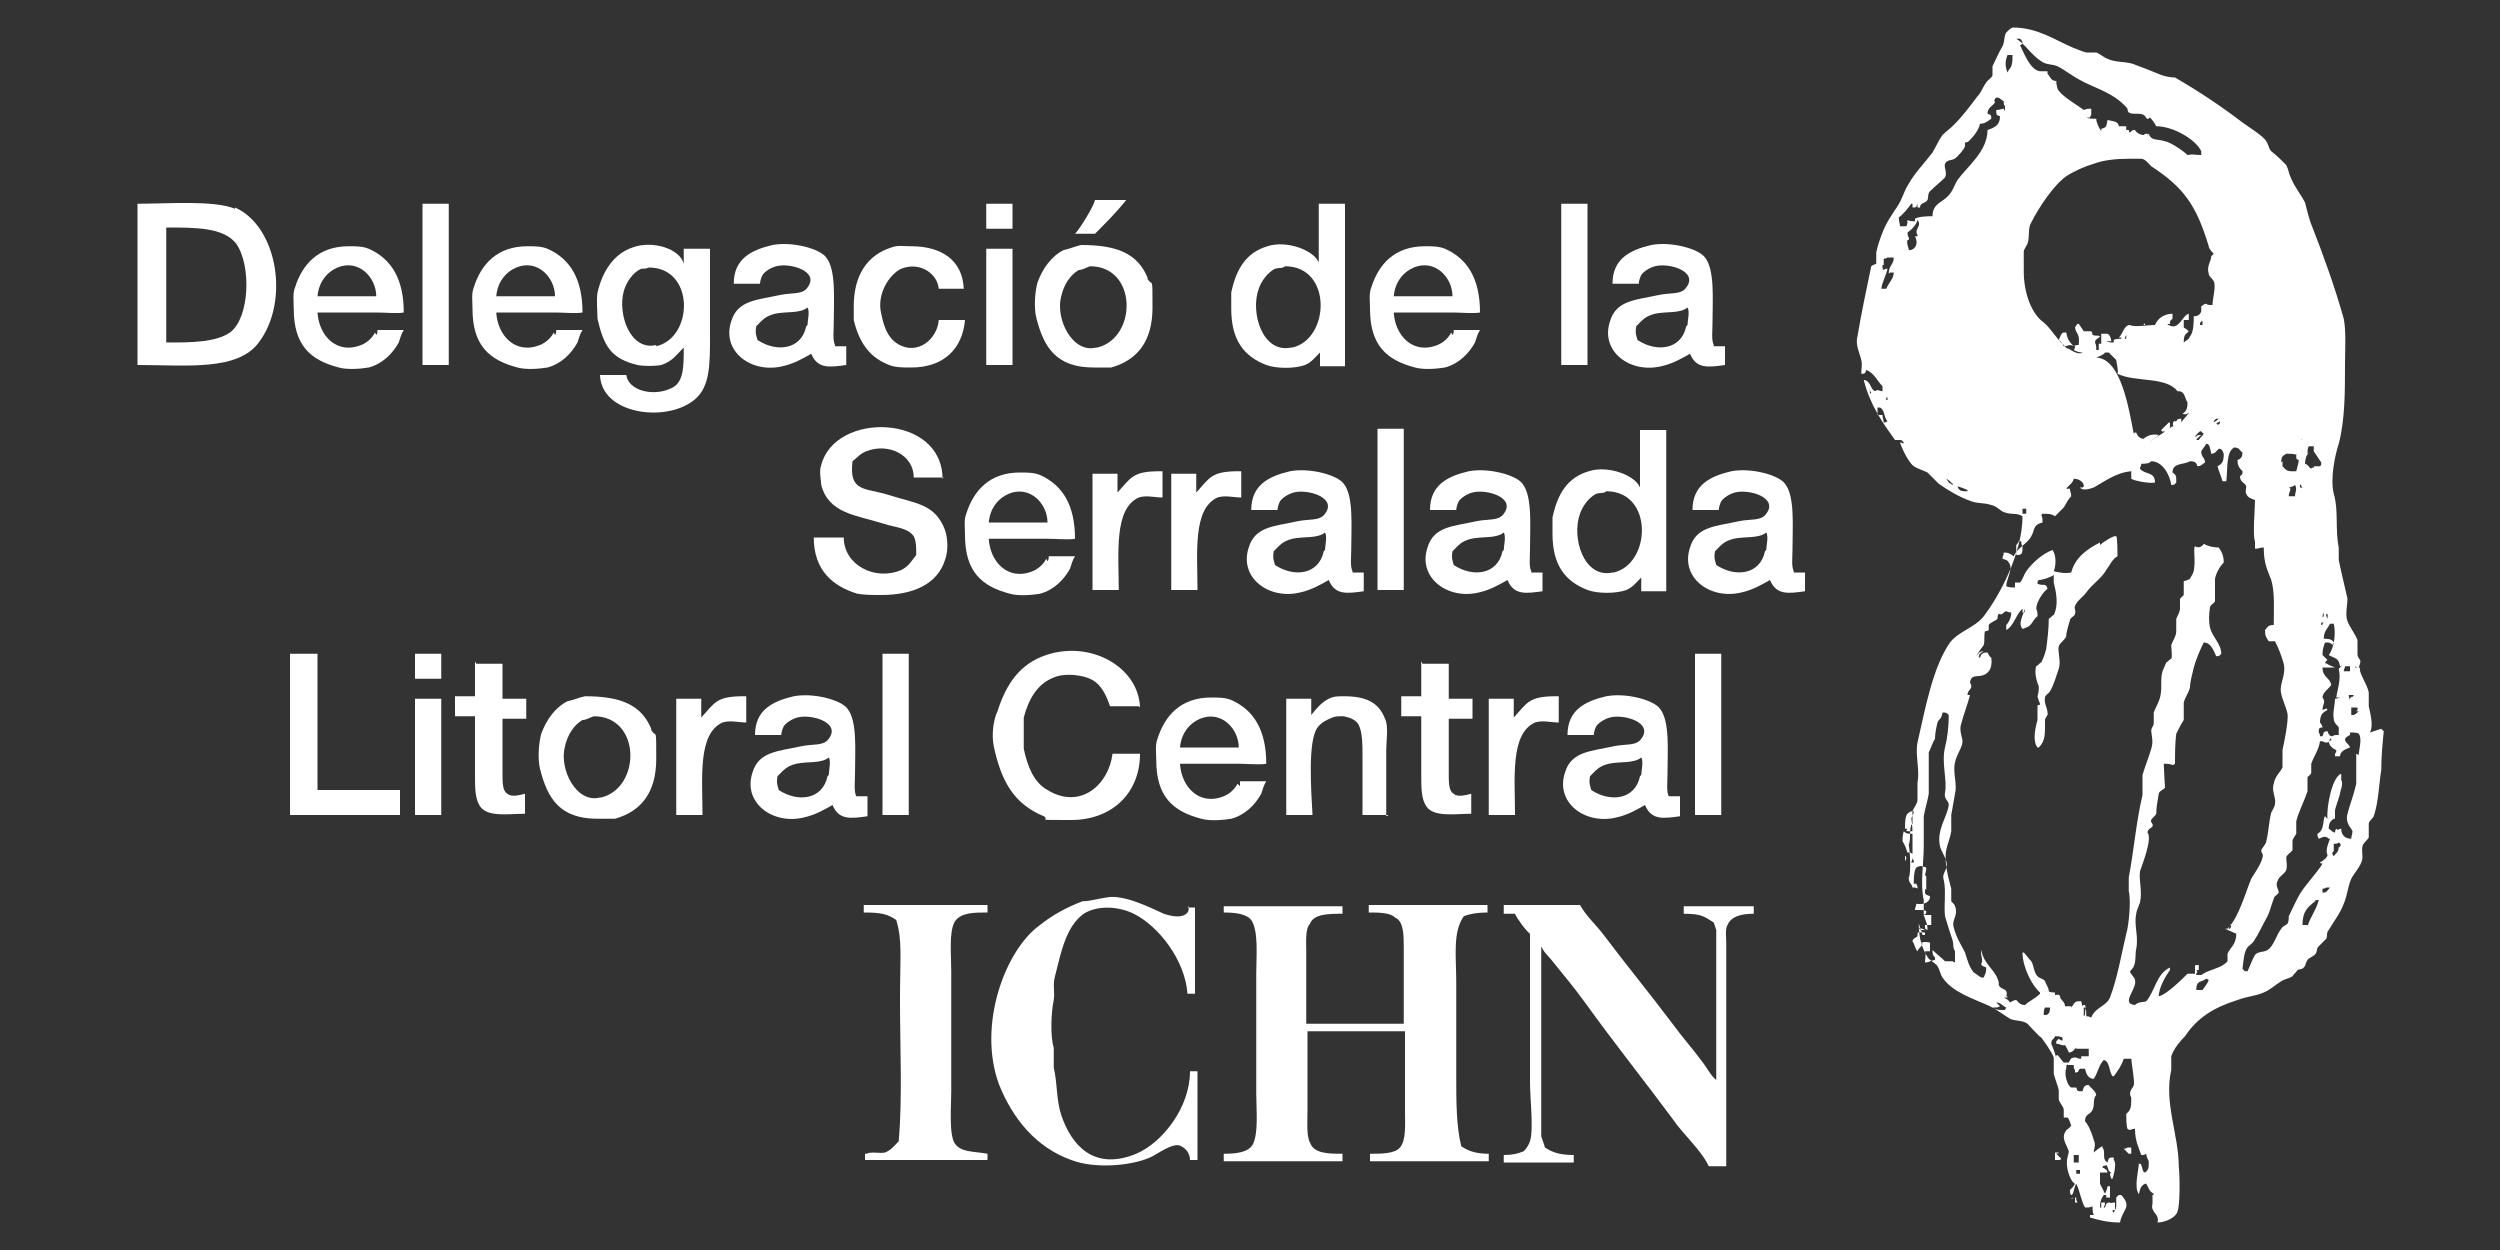
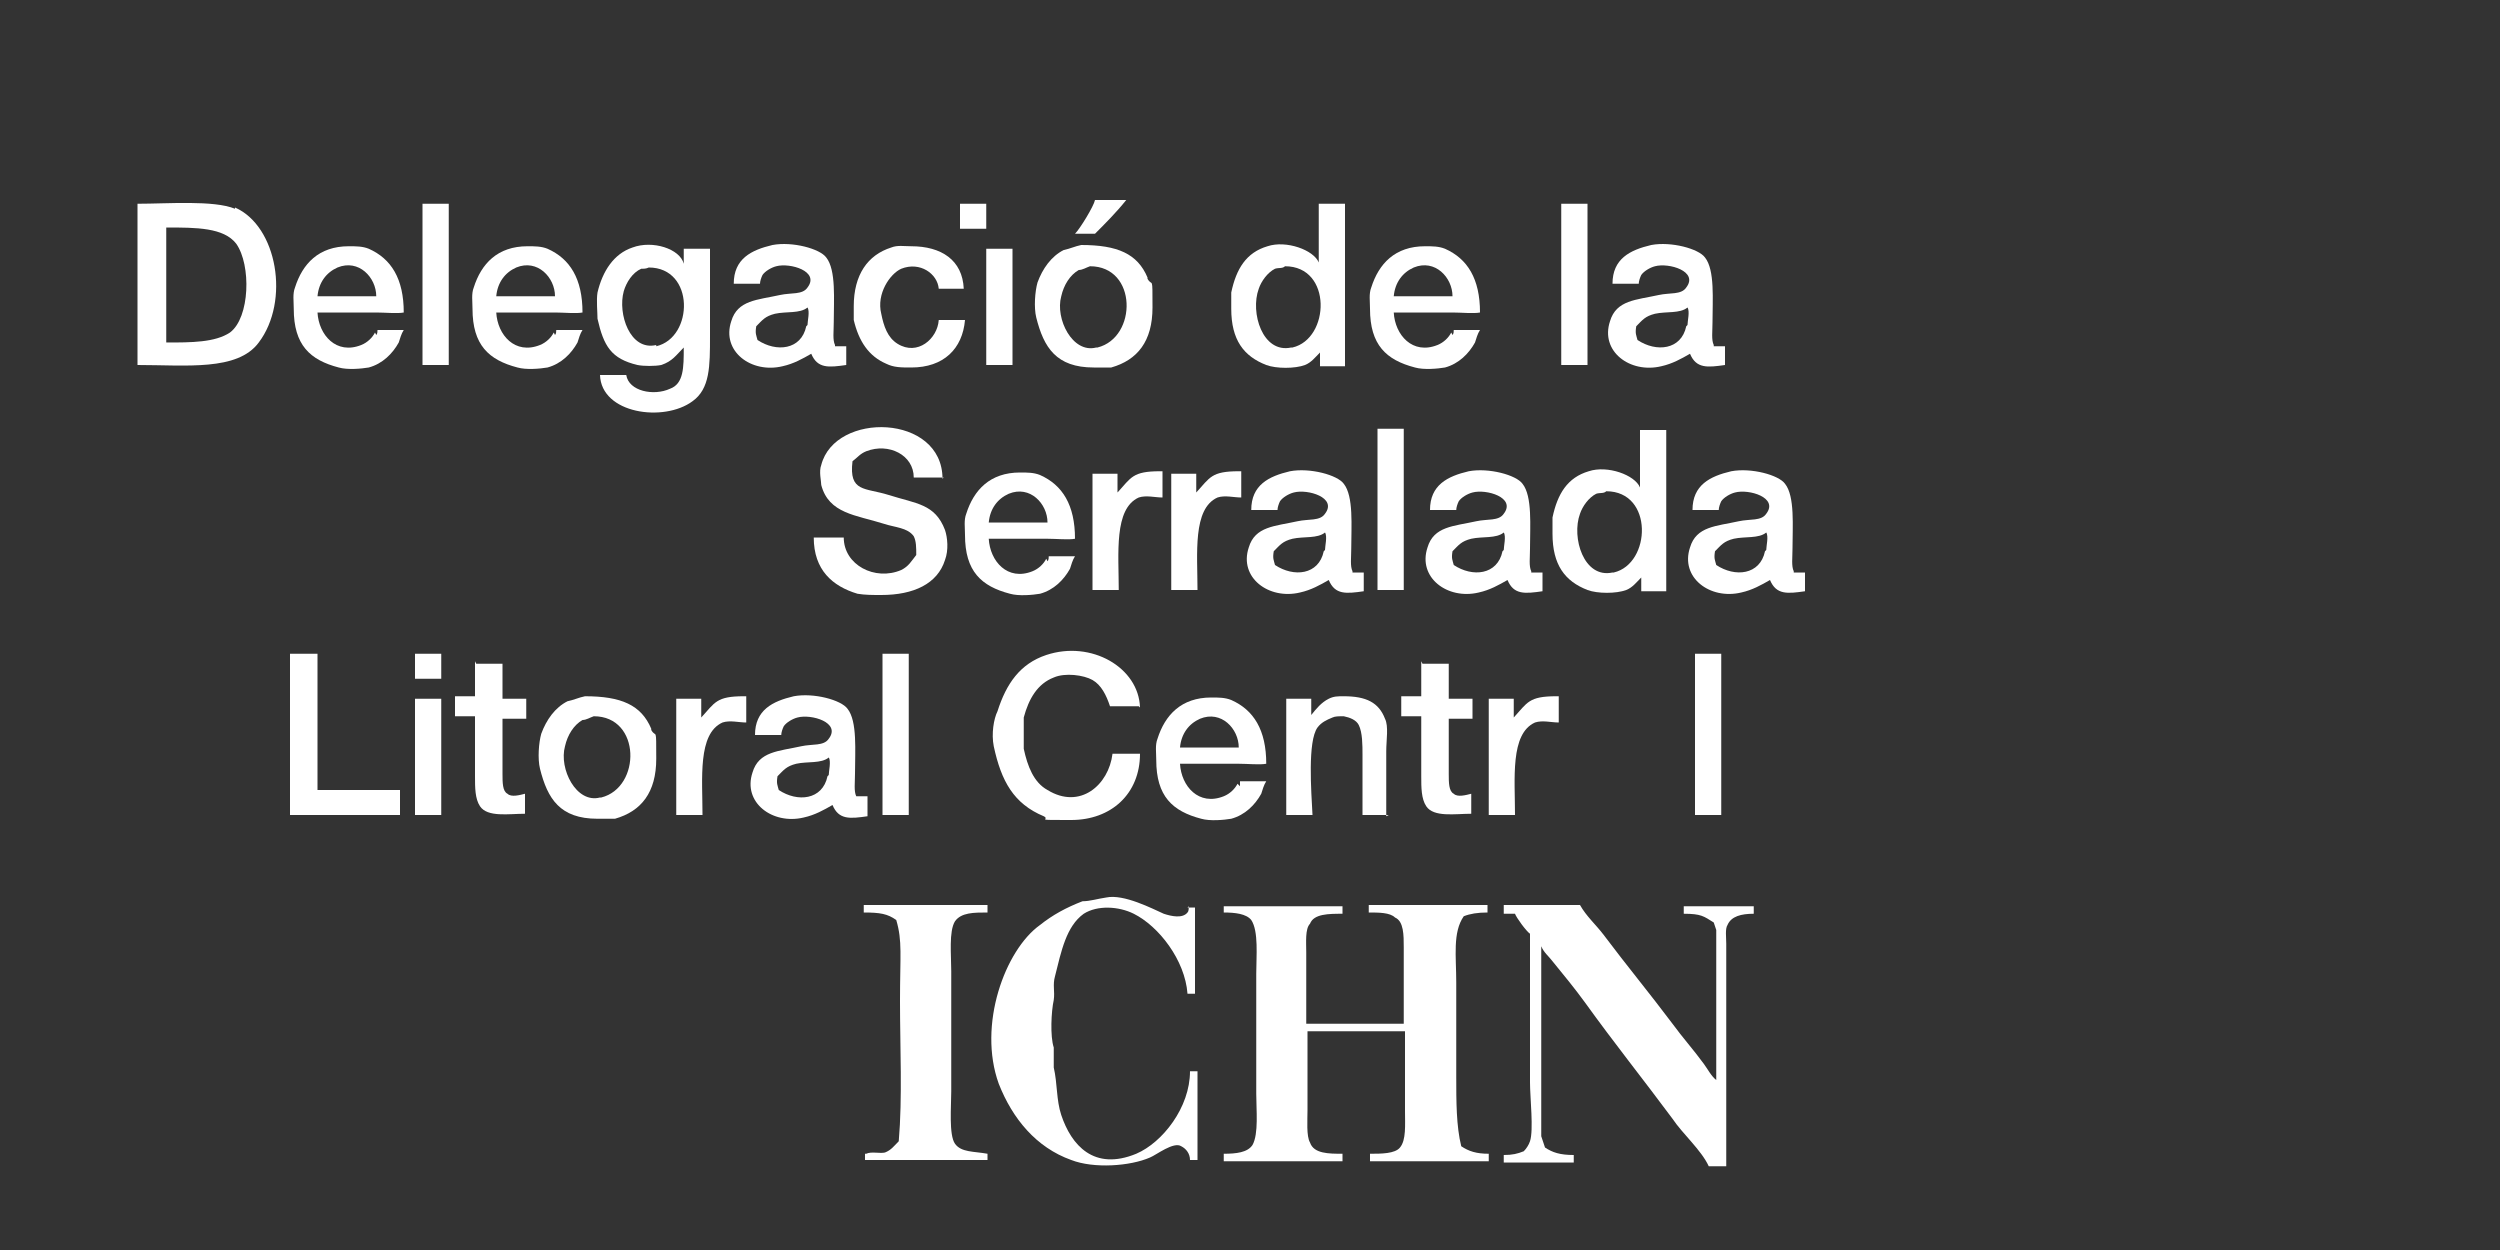
<svg xmlns="http://www.w3.org/2000/svg" id="Capa_1" version="1.1" viewBox="0 0 200 100">
  <rect x="0" y="0" width="200" height="100" fill="#333333" stroke="none" />
  <defs>
    <style> .st0 { fill: #fff; fill-rule: evenodd; } </style>
  </defs>
  <g>
    <path class="st0" d="M87.6,16h2.5c-.8,1-1.7,1.9-2.5,2.7h-1.6c.4-.4,1.5-2.2,1.6-2.7Z" />
    <path class="st0" d="M33.8,16.3h2.1v12.9h-2.1v-12.9Z" />
-     <path class="st0" d="M78.9,16.3h2.1v2h-2.1v-2Z" />
+     <path class="st0" d="M78.9,16.3v2h-2.1v-2Z" />
    <path class="st0" d="M124.9,16.3h2.1v12.9h-2.1v-12.9Z" />
    <path class="st0" d="M18.8,16.7c-1.7-.7-5.4-.4-7.8-.4v12.9c3.9,0,8,.5,9.7-1.8,2.5-3.3,1.5-9.3-1.9-10.8ZM18.4,26.6c-1.2.8-3.1.8-5.1.8v-9.2c2.4,0,4.6,0,5.6,1.3,1.2,1.7,1.1,5.9-.5,7.1Z" />
    <path class="st0" d="M77.2,23.1h-2.1c-.1-1.2-1.5-2.2-3-1.6-.9.4-2,2-1.6,3.6.2,1,.5,1.9,1.3,2.4,1.6,1,3.2-.4,3.3-1.9h2.1c-.2,2.3-1.7,3.8-4.3,3.8-.8,0-1.4,0-2-.3-1.4-.6-2.2-1.8-2.6-3.5v-1.1c0-2.5,1.1-4.1,3-4.7.5-.2,1-.1,1.6-.1,2.4,0,4.1,1.1,4.2,3.4Z" />
    <path class="st0" d="M78.9,19.9h2.1v9.3h-2.1v-9.3Z" />
    <path class="st0" d="M30,26.6c-.2.4-.6.8-1.1,1-2,.8-3.4-.8-3.5-2.6h4.7c.7,0,1.7.1,2.2,0,0-2.7-1-4.3-2.8-5.1-.5-.2-1-.2-1.6-.2-2.4,0-3.7,1.4-4.3,3.3-.2.5-.1,1.1-.1,1.7,0,2.9,1.3,4.1,3.6,4.7.7.2,1.8.1,2.4,0,1.1-.3,1.9-1.1,2.4-2,.1-.3.2-.7.4-1h0c-.7,0-1.4,0-2.1,0,0,.1,0,.3-.1.4ZM27,21.4c1.7-.7,3.1.8,3.1,2.3h-4.7c.1-1.1.7-1.9,1.6-2.3Z" />
    <path class="st0" d="M44.3,26.6c-.2.4-.6.8-1.1,1-2,.8-3.4-.8-3.5-2.6h4.7c.7,0,1.7.1,2.2,0,0-2.7-1-4.3-2.8-5.1-.5-.2-1-.2-1.6-.2-2.4,0-3.7,1.4-4.3,3.3-.2.5-.1,1.1-.1,1.7,0,2.9,1.3,4.1,3.6,4.7.7.2,1.8.1,2.4,0,1.1-.3,1.9-1.1,2.4-2,.1-.3.2-.7.4-1h0c-.7,0-1.4,0-2.1,0,0,.1,0,.3-.1.4ZM41.3,21.4c1.7-.7,3.1.8,3.1,2.3h-4.7c.1-1.1.7-1.9,1.6-2.3Z" />
    <path class="st0" d="M54.7,19.9v1.2h0c-.3-1.2-2.5-1.9-4.1-1.3-1.5.5-2.4,1.9-2.8,3.6-.1.6,0,1.6,0,2.1.5,2.2,1.1,3.2,3.2,3.7.5.1,1.4.1,1.9,0,.9-.3,1.2-.8,1.8-1.4h0c0,0,0,0,0,0,0,1.6,0,2.9-1.1,3.3-1.3.6-3.3.2-3.5-1.1h-2.1c.1,3.1,5.1,3.8,7.4,2.1,1.4-1,1.4-2.8,1.4-5.2v-7h-2.1ZM52.5,27.6c-2.1.5-3.1-2.5-2.6-4.3.2-.7.7-1.5,1.4-1.8.2,0,.4,0,.6-.1,3.7,0,3.6,5.6.6,6.3Z" />
    <path class="st0" d="M91.8,22.2c-.8-1.9-2.4-2.6-5.3-2.6-.5.1-.9.3-1.4.4-1,.5-1.7,1.5-2.1,2.6-.2.7-.3,2-.1,2.8.6,2.4,1.6,4,4.6,4,.5,0,.9,0,1.4,0,2.1-.6,3.3-2.1,3.3-4.8s0-1.6-.4-2.3ZM87.7,27.8c-1.9.5-3.3-2.3-2.8-4.1.2-.9.7-1.7,1.4-2.1.3,0,.6-.2.9-.3,3.8,0,3.8,5.7.6,6.5Z" />
    <path class="st0" d="M105.5,16.3v4.7h0c-.4-1-2.6-1.8-4.1-1.3-1.7.5-2.5,1.8-2.9,3.7v1.3c0,2.5,1,3.8,2.8,4.5.8.3,2.3.3,3.1,0,.5-.2.8-.6,1.2-1h0c0,0,0,0,0,0v1.1h2v-13h-2.1ZM103.3,27.8c-2.3.5-3.3-2.8-2.6-4.7.2-.6.7-1.3,1.3-1.6.3-.1.6,0,.8-.2,3.8,0,3.6,5.8.6,6.5Z" />
    <path class="st0" d="M116.1,26.6c-.2.4-.6.8-1.1,1-2,.8-3.4-.8-3.5-2.6h4.7c.7,0,1.7.1,2.2,0,0-2.7-1-4.3-2.8-5.1-.5-.2-1-.2-1.6-.2-2.4,0-3.7,1.4-4.3,3.3-.2.5-.1,1.1-.1,1.7,0,2.9,1.3,4.1,3.6,4.7.7.2,1.8.1,2.4,0,1.1-.3,1.9-1.1,2.4-2,.1-.3.2-.7.4-1h0c-.7,0-1.4,0-2.1,0,0,.1,0,.3-.1.4ZM113.1,21.4c1.7-.7,3.1.8,3.1,2.3h-4.7c.1-1.1.7-1.9,1.6-2.3Z" />
    <path class="st0" d="M66.8,27.6c-.2-.4-.1-1.1-.1-1.8,0-1.8.2-4.2-.6-5.2-.5-.7-2.7-1.3-4.3-1-1.7.4-3.1,1.1-3.1,3.1h2.1c0-.2.1-.5.2-.7.2-.3.7-.6,1.1-.7,1.1-.3,3.5.4,2.5,1.7-.4.6-1.3.4-2.2.6-1.8.4-3.4.4-3.9,2.1-.8,2.4,1.6,4.2,4.1,3.6.9-.2,1.6-.6,2.3-1,.5,1.2,1.4,1.1,2.8.9,0,0,0,0,0,0v-1.5c-.4,0-.6,0-.9,0ZM64.5,26.1c-.4,1.9-2.4,2.1-3.9,1.1-.1-.4-.2-.5-.1-1.1.5-.5.7-.8,1.5-1,.9-.2,2,0,2.6-.5.2.3,0,1.1,0,1.4Z" />
    <path class="st0" d="M137.1,27.6c-.2-.4-.1-1.1-.1-1.8,0-1.8.2-4.2-.6-5.2-.5-.7-2.7-1.3-4.3-1-1.7.4-3.1,1.1-3.1,3.1h2.1c0-.2.1-.5.2-.7.2-.3.7-.6,1.1-.7,1.1-.3,3.5.4,2.5,1.7-.4.6-1.3.4-2.2.6-1.8.4-3.4.4-3.9,2.1-.8,2.4,1.6,4.2,4.1,3.6.9-.2,1.6-.6,2.3-1,.5,1.2,1.4,1.1,2.8.9,0,0,0,0,0,0v-1.5c-.4,0-.6,0-.9,0ZM134.9,26.1c-.4,1.9-2.4,2.1-3.9,1.1-.1-.4-.2-.5-.1-1.1.5-.5.7-.8,1.5-1,.9-.2,2,0,2.6-.5.2.3,0,1.1,0,1.4Z" />
    <path class="st0" d="M75.5,38.2h-2.4c0-1.8-2-2.8-3.8-2.1-.5.2-.7.5-1.1.8-.3,2.5,1,2.1,2.9,2.7,2.2.7,3.7.7,4.5,2.8.2.6.3,1.6,0,2.4-.6,1.9-2.5,2.8-5.1,2.8-.7,0-1.3,0-1.9-.1-2-.6-3.5-1.9-3.5-4.5h2.4c0,2.2,2.5,3.5,4.6,2.6.6-.3.8-.7,1.2-1.2,0-.6,0-1.1-.2-1.5-.5-.7-1.5-.7-2.4-1-2.2-.7-4.4-.8-5-3.1,0-.3-.2-1.1,0-1.6,1.1-4.3,9.7-4.1,9.7,1.1Z" />
    <path class="st0" d="M110.2,34.3h2.1v12.9h-2.1v-12.9Z" />
    <path class="st0" d="M93,37.7v2.1c-.6,0-1.3-.2-1.9,0-2,.9-1.6,4.5-1.6,7.4h-2.1v-9.3h2v1.5h0c1.1-1.2,1.2-1.7,3.4-1.7Z" />
    <path class="st0" d="M99.3,37.7v2.1c-.6,0-1.3-.2-1.9,0-2,.9-1.6,4.5-1.6,7.4h-2.1v-9.3h2v1.5h0c1.1-1.2,1.2-1.7,3.4-1.7Z" />
    <path class="st0" d="M83.7,44.7c-.2.4-.6.8-1.1,1-2,.8-3.4-.8-3.5-2.6h4.7c.7,0,1.7.1,2.2,0,0-2.7-1-4.3-2.8-5.1-.5-.2-1-.2-1.6-.2-2.4,0-3.7,1.4-4.3,3.3-.2.5-.1,1.1-.1,1.7,0,2.9,1.3,4.1,3.6,4.7.7.2,1.8.1,2.4,0,1.1-.3,1.9-1.1,2.4-2,.1-.3.2-.7.4-1h0c-.7,0-1.4,0-2.1,0,0,.1,0,.3-.1.4ZM80.7,39.5c1.7-.7,3.1.8,3.1,2.3h-4.7c.1-1.1.7-1.9,1.6-2.3Z" />
    <path class="st0" d="M131.2,34.3v4.7h0c-.4-1-2.6-1.8-4.1-1.3-1.7.5-2.5,1.8-2.9,3.7v1.3c0,2.5,1,3.8,2.8,4.5.8.3,2.3.3,3.1,0,.5-.2.8-.6,1.2-1h0c0,0,0,0,0,0v1.1h2v-12.9h-2.1ZM129,45.8c-2.3.5-3.3-2.8-2.6-4.7.2-.6.7-1.3,1.3-1.6.3-.1.6,0,.8-.2,3.8,0,3.6,5.8.6,6.5Z" />
    <path class="st0" d="M108.2,45.7c-.2-.4-.1-1.1-.1-1.8,0-1.8.2-4.2-.6-5.2-.5-.7-2.7-1.3-4.3-1-1.7.4-3.1,1.1-3.1,3.1h2.1c0-.2.1-.5.2-.7.2-.3.7-.6,1.1-.7,1.1-.3,3.5.4,2.5,1.7-.4.6-1.3.4-2.2.6-1.8.4-3.4.4-3.9,2.1-.8,2.4,1.6,4.2,4.1,3.6.9-.2,1.6-.6,2.3-1,.5,1.2,1.4,1.1,2.8.9,0,0,0,0,0,0v-1.5c-.4,0-.6,0-.9,0ZM105.9,44.1c-.4,1.9-2.4,2.1-3.9,1.1-.1-.4-.2-.5-.1-1.1.5-.5.7-.8,1.5-1,.9-.2,2,0,2.6-.5.2.3,0,1.1,0,1.4Z" />
    <path class="st0" d="M122.5,45.7c-.2-.4-.1-1.1-.1-1.8,0-1.8.2-4.2-.6-5.2-.5-.7-2.7-1.3-4.3-1-1.7.4-3.1,1.1-3.1,3.1h2.1c0-.2.1-.5.2-.7.2-.3.7-.6,1.1-.7,1.1-.3,3.5.4,2.5,1.7-.4.6-1.3.4-2.2.6-1.8.4-3.4.4-3.9,2.1-.8,2.4,1.6,4.2,4.1,3.6.9-.2,1.6-.6,2.3-1,.5,1.2,1.4,1.1,2.8.9,0,0,0,0,0,0v-1.5c-.4,0-.6,0-.9,0ZM120.2,44.1c-.4,1.9-2.4,2.1-3.9,1.1-.1-.4-.2-.5-.1-1.1.5-.5.7-.8,1.5-1,.9-.2,2,0,2.6-.5.2.3,0,1.1,0,1.4Z" />
    <path class="st0" d="M143.5,45.7c-.2-.4-.1-1.1-.1-1.8,0-1.8.2-4.2-.6-5.2-.5-.7-2.7-1.3-4.3-1-1.7.4-3.1,1.1-3.1,3.1h2.1c0-.2.1-.5.2-.7.2-.3.7-.6,1.1-.7,1.1-.3,3.5.4,2.5,1.7-.4.6-1.3.4-2.2.6-1.8.4-3.4.4-3.9,2.1-.8,2.4,1.6,4.2,4.1,3.6.9-.2,1.6-.6,2.3-1,.5,1.2,1.4,1.1,2.8.9,0,0,0,0,0,0v-1.5c-.4,0-.6,0-.9,0ZM141.2,44.1c-.4,1.9-2.4,2.1-3.9,1.1-.1-.4-.2-.5-.1-1.1.5-.5.7-.8,1.5-1,.9-.2,2,0,2.6-.5.2.3,0,1.1,0,1.4Z" />
    <path class="st0" d="M91.1,56.5h-2.3c-.3-.9-.7-1.7-1.4-2.1-.7-.4-2.2-.6-3.1-.2-1.3.5-2,1.7-2.4,3.2,0,.5,0,.9,0,1.4,0,.2,0,.8,0,1.1.3,1.4.8,2.7,1.9,3.3,2.6,1.6,4.9-.4,5.2-2.9h2.2c0,3.2-2.3,5.3-5.5,5.3s-1.6,0-2.2-.3c-2.4-1-3.4-2.8-4-5.6-.2-1,0-2.2.3-2.8.7-2.2,1.8-3.8,3.9-4.5,3.6-1.2,7.4,1,7.5,4.2Z" />
    <path class="st0" d="M23.1,52.3h2.3v10.9h6.6v2h-8.8v-12.9Z" />
    <path class="st0" d="M33.2,52.3h2.1v2h-2.1v-2Z" />
    <path class="st0" d="M70.6,52.3h2.1v12.9h-2.1v-12.9Z" />
    <path class="st0" d="M135.6,52.3h2.1v12.9h-2.1v-12.9Z" />
    <path class="st0" d="M38.1,53.1h2.1v2.8h1.9v1.6h-1.9v4.4c0,.7,0,1.4.4,1.6.3.3,1,.1,1.4,0v1.6c-1.3,0-3,.3-3.6-.6-.4-.6-.4-1.5-.4-2.4v-4.8h-1.6v-1.6h1.6v-2.8Z" />
    <path class="st0" d="M113.8,53.1h2.1v2.8h1.9v1.6h-1.9v4.4c0,.7,0,1.4.4,1.6.3.3,1,.1,1.4,0v1.6c-1.3,0-3,.3-3.6-.6-.4-.6-.4-1.5-.4-2.4v-4.8h-1.6v-1.6h1.6v-2.8Z" />
    <path class="st0" d="M59.7,55.7v2.1c-.6,0-1.3-.2-1.9,0-2,.9-1.6,4.5-1.6,7.4h-2.1v-9.3h2v1.5h0c1.1-1.2,1.2-1.7,3.4-1.7Z" />
    <path class="st0" d="M111.1,65.2h-2.1v-4.8c0-.8,0-1.8-.3-2.4-.2-.4-.7-.6-1.2-.7-.4,0-.7,0-.9.1-.5.2-.9.4-1.2.8-.8,1.1-.5,5.1-.4,7h-2.1v-9.3h2v1.3h0c.4-.5.8-1,1.4-1.3.4-.2.7-.2,1.2-.2,1.8,0,2.8.5,3.3,1.8.3.6.1,1.7.1,2.6v5.2Z" />
    <path class="st0" d="M124.7,55.7v2.1c-.6,0-1.3-.2-1.9,0-2,.9-1.6,4.5-1.6,7.4h-2.1v-9.3h2v1.5h0c1.1-1.2,1.2-1.7,3.4-1.7Z" />
    <path class="st0" d="M33.2,55.9h2.1v9.3h-2.1v-9.3Z" />
    <path class="st0" d="M52.1,58.3c-.8-1.9-2.4-2.6-5.3-2.6-.5.1-.9.3-1.4.4-1,.5-1.7,1.5-2.1,2.6-.2.7-.3,2-.1,2.8.6,2.4,1.6,4,4.6,4,.5,0,.9,0,1.4,0,2.1-.6,3.3-2.1,3.3-4.8s0-1.6-.4-2.3ZM48,63.8c-1.9.5-3.3-2.3-2.8-4.1.2-.9.7-1.7,1.4-2.1.3,0,.6-.2.9-.3,3.8,0,3.8,5.7.6,6.5Z" />
    <path class="st0" d="M99,62.7c-.2.4-.6.8-1.1,1-2,.8-3.4-.8-3.5-2.6h4.7c.7,0,1.7.1,2.2,0,0-2.7-1-4.3-2.8-5.1-.5-.2-1-.2-1.6-.2-2.4,0-3.7,1.4-4.3,3.3-.2.5-.1,1.1-.1,1.7,0,2.9,1.3,4.1,3.6,4.7.7.2,1.8.1,2.4,0,1.1-.3,1.9-1.1,2.4-2,.1-.3.2-.7.4-1h0c-.7,0-1.4,0-2.1,0v.4ZM96,57.5c1.7-.7,3.1.8,3.1,2.3h-4.7c.1-1.1.7-1.9,1.6-2.3Z" />
    <path class="st0" d="M68.5,63.7c-.2-.4-.1-1.1-.1-1.8,0-1.8.2-4.2-.6-5.2-.5-.7-2.7-1.3-4.3-1-1.7.4-3.1,1.1-3.1,3.1h2.1c0-.2.1-.5.2-.7.2-.3.7-.6,1.1-.7,1.1-.3,3.5.4,2.5,1.7-.4.6-1.3.4-2.2.6-1.8.4-3.4.4-3.9,2.1-.8,2.4,1.6,4.2,4.1,3.6.9-.2,1.6-.6,2.3-1,.5,1.2,1.4,1.1,2.8.9h0v-1.6c-.4,0-.6,0-.9,0ZM66.2,62.1c-.4,1.9-2.4,2.1-3.9,1.1-.1-.4-.2-.5-.1-1.1.5-.5.7-.8,1.5-1,.9-.2,2,0,2.6-.5.2.3,0,1.1,0,1.4Z" />
-     <path class="st0" d="M133.5,63.7c-.2-.4-.1-1.1-.1-1.8,0-1.8.2-4.2-.6-5.2-.5-.7-2.7-1.3-4.3-1-1.7.4-3.1,1.1-3.1,3.1h2.1c0-.2.1-.5.2-.7.2-.3.7-.6,1.1-.7,1.1-.3,3.5.4,2.5,1.7-.4.6-1.3.4-2.2.6-1.8.4-3.4.4-3.9,2.1-.8,2.4,1.6,4.2,4.1,3.6.9-.2,1.6-.6,2.3-1,.5,1.2,1.4,1.1,2.8.9h0v-1.6c-.4,0-.6,0-.9,0ZM131.2,62.1c-.4,1.9-2.4,2.1-3.9,1.1-.1-.4-.2-.5-.1-1.1.5-.5.7-.8,1.5-1,.9-.2,2,0,2.6-.5.2.3,0,1.1,0,1.4Z" />
    <path class="st0" d="M95,72.6h.6v6.9h-.6c-.2-2.7-2.3-5.4-4.3-6.4-1.2-.6-2.9-.7-4,0-1.4,1-1.8,3-2.3,5-.2.7,0,1.2-.1,1.9-.2.9-.3,2.9,0,3.8v1.6c.3,1.3.2,2.6.6,3.8.8,2.4,2.6,4.5,6,3.1,2.1-.9,4.3-3.7,4.3-6.6h.6v7.1h-.6c0-.5-.3-.9-.7-1.1-.6-.4-2,.7-2.5.9-1.6.7-4.5.9-6.3.2-2.8-1-4.7-3.3-5.8-6.1-1.7-4.7.5-10.7,3.3-12.7,1-.8,2.1-1.4,3.4-1.9.6,0,1.2-.2,1.9-.3,1.4-.3,3.7.9,4.6,1.3.6.2,1.5.4,1.9-.1.1-.1.1-.3.1-.5Z" />
    <path class="st0" d="M69.2,72.4h9.8v.6c-1.1,0-2.1,0-2.6.7-.5.8-.3,2.7-.3,4v9.6c0,1.2-.2,3.5.3,4.2.5.7,1.5.6,2.6.8v.5h-9.8v-.5h.1c.4-.2,1.1,0,1.5-.1.5-.2.7-.5,1.1-.9.3-3.5.1-7.5.1-11.2s.2-4.8-.3-6.5c-.7-.5-1.3-.6-2.6-.6v-.6Z" />
    <path class="st0" d="M120.3,72.4h6.1c.5.9,1.3,1.6,1.9,2.4,1.8,2.4,3.7,4.7,5.5,7.1.8,1.1,1.7,2.1,2.5,3.2.3.4.6,1,1,1.3v-12l-.2-.6c-.8-.5-1-.7-2.4-.7v-.6h5.6v.6c-1,0-1.8.2-2.1.9-.2.3-.1,1-.1,1.5v17.8h-1.4c-.6-1.3-2.1-2.6-2.9-3.8-2.3-3.1-4.7-6.1-7-9.3-.8-1.1-1.7-2.2-2.6-3.3-.3-.4-.7-.7-.9-1.2h0v15.2l.3.9c.6.4,1.2.6,2.3.6v.6h-5.6v-.6c.7,0,1.1-.1,1.6-.3.2-.2.4-.5.5-.8.3-.9,0-3.5,0-4.7v-11.9c-.3-.2-1.1-1.3-1.2-1.6h-.9v-.6Z" />
    <path class="st0" d="M97.9,72.5h9.5v.6c-1.1,0-2.3,0-2.6.8-.4.4-.3,1.5-.3,2.3v5.7h7.8v-6.1c0-1,0-2.1-.7-2.4-.4-.4-1.3-.4-2.1-.4v-.6h9.5v.6c-.8,0-1.4.1-1.9.3-.9,1.3-.6,3.2-.6,5.3v7.5c0,2,0,4,.4,5.6.6.4,1.2.6,2.2.6v.6h-9.5v-.6c.9,0,2,0,2.4-.5.5-.6.4-1.8.4-2.9v-6.4h-7.8v6.3c0,.8-.1,2.1.2,2.6.3.9,1.5.9,2.6.9v.6h-9.5v-.6c1,0,1.9-.1,2.3-.7.5-.9.3-2.8.3-4.1v-9.6c0-1.4.2-3.4-.4-4.3-.4-.5-1.3-.6-2.2-.6v-.6Z" />
  </g>
-   <path class="st0" d="M189.6,58.6c.3-.6,0-1.6-.1-2.1v-1.1c-.1-.6-.8-1.6-.7-1.9-.1-.2,0-.1-.4-.1.1-.2,0,0,.3,0,.3-.8,0-.5-.1-1,0-.4,0-.8,0-1.2-.2-.5-.6-1-.8-1.5-.2-.5,0-1.4,0-1.8-.2-.9-.5-2.1-.7-3.1v-1c-.3-1.4,0-3-.4-4.3-.3-1.2.1-3.1.4-4,.5-1.9.5-4.2.5-6.3,0-1.2.1-2.7-.1-3.7-.7-2.5-1.6-5-2.5-7.3-.3-.7-.4-1.3-.6-2-.3-.6-.8-1.2-1.1-1.9-.2-.4-.2-.7-.4-1.1-.4-.4-.8-.8-1.2-1.1-.2-.2-.2-.5-.4-.8-.2-.4-1.5-1.2-1.9-1.5-1.7-1.3-3.5-2.5-5.4-3.6-.4,0-.8-.1-1.1-.2-.7-.3-1.5-.6-2.3-.9-.7-.2-1.4-.1-2-.4-.3-.1-.6-.4-.9-.5-.3,0-.5,0-.8,0-.4-.1-.8-.3-1.1-.4-1.4-.6-2.8-1.6-4.8-1.6-.2.1-.3.2-.5.4-.2.3-.1.7-.3,1.1-.3.5-.5,1-.8,1.6,0,.2,0,.5,0,.7,0,.2-.4.4-.5.6-.3.4-.4.8-.7,1.1-.6.8-1.2,1.6-1.9,2.3-.3.3-.6.5-.9.8-.3.4-.5.9-.8,1.4-.6.8-1.4,1.6-1.9,2.5-.4.6-.5,1.2-.9,1.8-.4.6-.9,1.3-1.2,2.1-.2.5-.4,1.1-.5,1.6,0,.3,0,.6,0,.9,0,0-.3.1-.4.2-.4,1.9-.8,3.8-1.1,5.6-.2.7.2,1.4.3,1.9.1.4,0,.7,0,1.1.3,0,.3,0,.4-.3.6.2.9.9,1.3,1.3,0,.1,0,.2,0,.4-.2,0-.4-.2-.6,0-.4-.2-.3-.7-.8-.9h0c0,0,0,0-.1,0,.5,2,1.5,3.4,2.5,4.8.1,0,.2,0,.4,0,.2,0,.2.1.3.2-.1.2,0,0-.3,0,.2.6.7,1.6,1.1,1.9.3.2.7.3,1.1.5.3.3.6.6.9.9.7.5,1.7,1.1,2.6,1.4.5.2,1,.1,1.6.3.5.1.7.5,1.1.6.6.2.9,0,1.4.3,0,2.9-1.8,6.3-3.1,8-.7.9-2,1.2-2.7,2.1-1.4,2-2,5.4-2.6,8-.2,1,.2,2.2,0,3.2,0,.3,0,.9,0,1.4,0,.3-.3.6-.4.9v1s0,0-.1.1c-.2.7,0,1-.2,1.6.1.4.2,2.3,0,2.6,0,.5.2.4.3.8.2,0,.3,0,.4.1h0c0-.2,0-.2-.1-.4-.1,0,0,0-.2,0,0-.3,0-1,.2-1.3h0c.4-.2.4-.1.8,0,0,.5-.2.6,0,.7v1.1s0,0-.1-.1c0,0,0,0,0,.1,0,0,0,0,0,.2,0,.2.2.2.4.3,0,.5-.5.7-1.1.6,0,.3-.1.2-.1.5.2,0,.2,0,.3,0,.3,0,.5,0,.6.1,0,.2,0,.2-.2.3h0c.2,0,.4,0,.6,0,0,.3,0,.5,0,.8-.2,0-.3,0-.4,0h-.1c0,.3,0,.3.2.4h0c-.2,0-.3,0-.5,0,0,.2,0,.2.3.2,0,0,0,.1,0,.2-.1,0-.1,0-.2,0-.1-.2-.2-.7-.3-.9,0,0,0,0,0,0h0c0,1.2.3,2.1.8,2.8.2.2.6.4.7.6.2.3.2.6.4.9.8,1.2,2.5,1.7,3.8,2.3.6.3,1.1.7,1.6,1,.4.2,1,.1,1.4.4,0,0,1,1.1,1.1,1.1.3.4.8,1.1,1,1.6,0,.4,0,.9,0,1.3.1.4.3.9.4,1.3v.7c0,.3.4.6.4.9,0,.2,0,.4,0,.6,0,0,.2,0,.3,0,.2.2.2.5.3.6-.1.3-.4.3-.5.6-.3.5.2,1.1.3,1.5,0,.2-.1.4-.1.5-.2.7.2,1.9.6,2.1-.1.2-.2.3-.4.5,0,.2,0,.3.1.4h0c.2,0,.2-.6.4-.9,0,0,0,0,0,0,.3.6.4,1.4.7,1.9.3,0,.4,0,.6-.1h0c0,.2,0,.5.1.7-.1,0-.1,0-.2,0h-.1v.2c.7.2,1.4.4,2.4.4.2-1.1,1-1.2.1-2.2-.3,0-.2,0-.4.2,0,.2,0,.4,0,.6,0,.4-.1.3-.2.6-.2-.1,0,0-.1-.2h.2v-.6c-.3,0-.3.1-.4,0-.3,0-.3.1-.4.4h-.1c0-.1.1-.1.1-.4-.2,0-.2,0-.3,0h0c0,.2,0,.3,0,.4h0s0,0-.1,0c0-.5.1-.7.3-1,0,0,.1,0,.2,0,0,0,0,.1,0,.2.2,0,.2,0,.3,0,0-.3,0-.5,0-.9h-.2c0,.1-.1.4-.2.6,0,0,0,0,0,0-.1-.2-.3-.6-.4-.8v-.9c.1,0,.3,0,.6,0,0-.2-.2-.3-.4-.4,0-.2.2-.1.3-.2.2.2.1.5.4.6,0,0,0,0-.1.1,0,.2.1.3.1.4,0,0,0,0,.1,0h0c0,0,.4-1.2.1-1.5,0,0,0-.1,0-.2-.4,0-.4,0-.5.4-.5-.3-.1-.8-.4-1.2,0,0,0,0,0-.1-.1,0-.6.4-.7.5h0c0-.3.2-.6,0-1-.1-.4-.4-1.2-.7-1.5,0-.6.4-.5.6-.9.2-.4,0-.9.3-1.2-.1-.4-.4-.5-.6-.8-.4,0-.4.2-.5.5-.1,0,0,0-.1,0-.3,0-.3,0-.4-.3-.2,0-.3,0-.4,0-.3-.1-.6-1.1-.4-1.5,0-.3,0-.2.1-.4h0c0,.2,0,0,0,.1.1,0,.2,0,.5,0,0,.2,0,.3.1.4,0,0,0,.1,0,.2.4,0,.2-.2.4-.3,0,0,.3,0,.4,0,.1.4.2.7.6.8,0,0,0,0,.1,0,.3-.4.4-1.1.8-1.5.5.1.4.9.7,1.3,0,0,0,0,.1,0,.3-.4.6-.8.8-1.4.1,0,0,0,.1,0,.2,0,.4,0,.5,0,0,.2.3,1.9.2,2.1,0,.2-.5.5-.2,1,0,.7,0,1-.4,1.3,0,.3,0,1,.1,1.2.2.2.3,0,.6,0,0,1,.3,1.5.5,2.1.3,0,.2,0,.4-.1h0c0,.2.1.4.2.6,0,.5,0,.7-.3.9h0c-.2,0-.2-.4-.3-.6h0c0-.1-.1-.1-.2-.1,0,.5-.4,1.9,0,2.4,0,.1,0,0,0,.1.1-.4.1-.7.5-.9,0,0,0,0,.1,0,.2.3.2.6.6.8,0,.2,0,0-.1.1,0,.2,0,.6,0,.7,0,0,0,0,0,0h0c0,0,0,0,0,0-.2.7.6.8.4,1.5.6,0,1.5-.4,1.6-.9.2-.4.2-2.7.1-3.6,0-2.5-1.2-5.1-.6-7.7,0-.4,0-.7,0-1.1.2-.6.7-1.2,1.1-1.6,1-1.5,2.3-2.3,4.2-2.9.8-.3,1.4-.3,2.1-.6.5-.2.9-.6,1.4-.9.3-.2.6-.2.9-.4.1-.2.3-.3.4-.5.2-.1.3,0,.5-.2.2-.2.1-.3.3-.6.1-.2.6-.3.7-.6.1-.2,0-.3.2-.5.2-.2.4-.4.6-.6.1-.2,0-.5.2-.7.4-.7.9-1.3,1.2-2.1.3-.7.3-1.3.6-2,.2-.4.6-.8.8-1.3.2-.4,0-.8.1-1.3,0-.2.4-.5.5-.7,0-.4,0-.7,0-1.1,0-.2.3-.4.4-.6.4-1.2.4-2.5.6-3.7,0-1,.1-2.1.2-3.1l-.2-.2ZM149.6,31.5h0c0-.1,0-.3-.1-.4,0,0,.1.2.2.3h0ZM150.8,33.8h-.1c0-.2-.1-.3-.1-.6h-.4c0-.2,0-.4,0-.6.1,0,.1,0,.2,0,.4.2.3.8.6,1.1h0ZM151,32h-.1c0,0,0-.1,0-.2.1,0,0,0,.1,0h0ZM151.2,21.8h.3c0,.5-.4.8-.6,1.3h-.4c.1-.6.4-1.1.5-1.6,0,0,0,0,0,0-.2,0-.2,0-.3.1-.2-.1,0,0-.1-.2,0-.1,0-.2,0-.4,0,0,0,0,0,.2h.1c0-.2,0-.3,0-.5,0,0,.2,0,.3-.1.1,0,.2,0,.5,0,0,.6-.4.6-.4,1.3ZM160.1,6.7h.1c0,.1,0,.1,0,.2,0,.1,0,0,0,.1,0,0,0,0,0,0,0-.2,0-.2,0-.3ZM153.4,18.9c0,0,0,0-.2,0,.2.4.2.9-.3,1.1-.1,0,0,0-.2,0,0-.2-.2-.5-.1-.8,0,0,.2,0,.1-.2,0,0-.1-.1-.1-.4.3-.2.7-.6.8-1,.4.5-.3.7,0,1.2ZM156.1,38.7c-.2,0-.3-.3-.4-.4.2.1.3.2.5.4h.1c-.1,0-.1.2-.2,0ZM156.4,39.2h0c0-.1,0-.1,0-.1,0,.1,0,0,0,.1ZM157.3,39.3c-.5,0-.6-.1-.7-.4.3.1.6.2.8.3,0,0,0,0,0,.1ZM160.3,8.7c-.2,0-.3.1-.6.1,0,.4,0,.4.3.5,0,.7-.4.9-1,1.1,0,1.7-1.6,2.9-2.4,4-.2.3-.3.7-.6,1.1-.5.7-1.4.7-1.4,1.8-.3,0-1.1,0-1.4.2,0,0,0,0,0,.2-.3,0-.4,0-.6-.1,0,.1,0,.4-.1.5,0,0-.3,0-.5,0,0-.2-.1-.4-.1-.7.4-.3.7-.7,1-1.1h.1v.3c.3,0,.3,0,.4-.3h0c0,.1,0,.1,0,.3h.2c0-.4.4-.3.6-.6.1-.3,0-.5.2-.7.4-.4.8-.7,1.2-1.1.2-.4-.1-.8,0-1.1.2-.4.6-.2.9-.5.2-.2.6-.6.7-.9v-.3c0,0,.2,0,.3-.1.4-.4.8-.9.9-1.4.4,0,.6-.2.9-.4,0-.3,0-.3-.3-.4,0-.5.4-.6.6-.9,0,0-.1-.1,0-.3,0,0,0,0,.1-.1.3,0,.4.2.6.3,0,.2,0,.3.1.4,0,.2,0,.3,0,.4ZM160.6,5.8s0,0,0,0c-.2-.5-.2-.9,0-1.4.1,0,.2,0,.4,0,0,.5,0,.9-.3,1.2ZM152.4,68.9s0,0,0,0c0-.1,0-.2,0-.4.2,0,0,0,.1.1,0,.1,0,0,0,.1ZM152.2,67.4c0-.3,0-.6.1-.9.2.2.3.2.7.2v1.6c-.2-.1-.1-.1-.4-.1-.1-.3-.2-.6-.4-.9ZM153.2,69c-.1,0-.1,0-.3,0,0-.1.1-.1.1-.4,0,0,0,.2.1.2v.2ZM152.9,65.4s.1.8.1,1.1c-.2,0-.3,0-.4,0-.2-.1-.1,0,0-.2,0,0,0,0-.2,0,0-.4,0-1,.2-1.2h0c.2-.2.3-.2.5-.2,0,.3-.2.5-.2.6ZM166.2,96.2h-.2v-.4s0,0,0,0c0,0,0,0,.1,0v.2ZM166.3,93.9h-.2v-.3h.3c0,.1,0,.1,0,.3ZM165.9,92.4c.2,0,.2,0,.4,0,0,.2,0,.4,0,.6-.1,0-.1,0-.4,0,0-.2,0-.3,0-.5ZM165.7,95.9h.1c0,.1,0,.1,0,.2h0c0,.1,0,.1,0,.1v-.4ZM164.8,92.8h0c-.1,0-.3,0-.4,0v-.6h.3c-.1.2,0,0-.2.1.1.1.2.2.4.4ZM188.6,56.8s0,0-.1.1c0,0,0,0,.2,0-.1.1-.2.2-.4.3h-.2c0-.2,0-.3,0-.6.2,0,.3,0,.4,0h.1ZM188,56c0,0-.1-.2-.1-.4.2,0,.3,0,.4,0-.1.3-.2,0-.3.3ZM188,53.4s0,0,0,0h0v.3c-.2,0-.2,0-.4,0h-.1c0-.2.1-.2.1-.4.2,0,.3,0,.4,0ZM186.2,49.5c-.1-.2-.1-.2-.1-.4.2.1.1,0,.1.4ZM185.9,51.1c0-.6.3-.8.5-1.2.2,0,.2,0,.3,0,.2.8,0,2-.4,2.5.5.3.8.2.9.9,0,0,.1,0,.2-.1h0l-.3.3c.2.9-.1,1.6-.2,2.3h.3c0,0-.2.1-.4.1,0,.5-.2,1.1-.1,1.6,0,.4.4.6.4.7,0,0,0,.4,0,.6-.3,0-.4,0-.5.1-.2,0-.3-.1-.4-.4-.4,0-.3.2-.4.4h0c0,0-.1,0-.2,0,0,0,0-.2-.1-.3,0-.3,0-.4.3-.4,0-.1-.1-.3-.2-.4,0-.6.2-.8.6-1-.1-.2-.1-.1-.4,0h0c0-.5.3-.6,0-1,0-.4.5-.7.7-1-.1-.6-.7-.6-.7-1.4.3,0,.7,0,.9,0h.1c-.5-.2-.5-.2-.8-.4,0,.1,0,.2,0,.4h0c0-.3,0-.5.2-.6l-.4-.4c0-.5.1-.7.2-1,.4,0,.4,0,.6.2,0,0,0-.1.1-.2-.1-.2-.3-.3-.7-.3ZM185.8,49.9h0c0,.1,0,.1-.1.1,0,0,0-.1,0-.2,0,0,.1,0,.2,0ZM185.6,49.8h0c0-.1,0-.1,0-.1,0,.1,0,0,0,.1ZM185.8,49.4h0c0,0,0,0,0,0,0-.1,0-.2.1-.4,0,.1,0,.2,0,.3ZM184.6,36.4c0-.4,0-.5.1-.7.2,0,.3,0,.4,0,0,.2,0,.2,0,.4.2.3.4.6.6.9,0,.2,0,.2-.1.3-.2,0-.3,0-.4,0-.2,0,0,0-.1.1,0,0-.2,0-.2.1-.2-.1-.2-.3-.5-.4,0-.3.1-.7.3-.9ZM184,39v-.3c0,0,.1.2.2.3,0,0,0,0,0,0h0c0,0,0,0-.1,0ZM184.1,35.1c0,.1.1,0,0,.1h0ZM184,35.3c-.2,0,0,0-.2,0,0,0,.1,0,.2,0ZM182.5,37c0-.5.1-.5.4-.7.4,0,.6,0,.9.1h-.1c0,.4,0,.3.2.4,0,.2-.1.5-.2.9-.2,0-.3,0-.4,0-.4,0-.5-.2-.7-.4,0-.2,0-.3,0-.4ZM183.1,39c.1,0,.4-.1.5-.2.2.3,0,.6,0,.9-.2,0-.3,0-.4,0h-.1c0-.4.3-.6,0-.7ZM177.4,33.9h-.1s0,0,0,0c0-.1.2-.1.3-.2,0,.2,0,.2-.2.3ZM177.5,33.5h0c-.2.2-.3.2-.4.3h0c0-.2.1-.2.2-.3h.2ZM176.9,20.5c0,.4-.4.8-.2,1.4,0,.2.3.4.4.6.2.4-.1,1.4-.1,1.9-.3,0-.4,0-.5-.1-.2,0-.2.1-.4.2,0,.2,0,.3,0,.4-.1.3-.3.4-.6.4,0,.4,0,1.3-.3,1.6-.1.3-.3.3-.5.5h0c0-.6.1-.6.4-.9,0,0-.2-.2-.4-.3,0-.2,0-.4,0-.6.1,0,.2,0,.4,0,0,0,0,0,0,0,0-.2,0-.4,0-.5-.5.1-.8,1.4-1.6.9h-.1c.1-.2,0,0,.2-.1,0-.3,0-.2.2-.4,0-.2,0-.2,0-.4-.7,0-1.2.4-1.4.9-.6,0-1.7.2-2,0-.5,0-.6.8-.9,1h0c0,0,.1,0,.2,0h0c0,.1,0,0,0,.1-.1,0-.5,0-.6.1,0,0,0,0,0,.2-.2,0-.4,0-.6-.1.2,0,.3,0,.4,0,0-.2-.1-.5-.3-.6-.1,0-.2,0-.5,0v.8c-.1,0,0,0-.1,0h-.1c0,.2,0,.3,0,.5h-.2c0-.3,0-.4-.1-.6,0-.3.3-.3.4-.5h0c-.2-.1-.3,0-.6-.1,0,0,0-.2-.1-.3-.2,0-.4,0-.6,0,0,0-.4-.6-.4-.6-.2,0-.2.2-.3.3.1.6.4.4.3,1.4-.2,0-.2,0-.4.1-.3-.3-.5-.5-.6-1.1-.1,0-.1,0-.2,0-.2,0-.3.4-.4.6.2.1.3.3.4.5,0,0,0,0,0,0,.3,0,.5-.2.8,0h.1c0,.2,0,.1-.1.3.2.1.4.2.7.2-.3.2-.8-.1-1.1-.3-.2,0-.3-.2-.4-.3,0,0,0,0,0,0,0,0,0,0,0,0-.6-.5-1-1.3-1.6-1.8-1-.7-1.6-2.4-1.6-4.1v-1.6c0-.1.2-.4.3-.6.2-.6,0-1.2.3-1.7.6-1.2,1.8-3,2.8-3.7.6-.4,1.5-.8,2.2-1,.8-.3,1.8-.4,2.8-.4.3,0,.7,0,1,0,.3,0,.6.4.8.6,2.6,1.7,3.6,3.1,4.6,6.4,0,.2.3.5.4.6ZM175.7,35c-.2-.1.1-.3.3-.5.2,0,.1.1.3.2-.1.2-.3.3-.4.5h-.2c.1-.2.3-.3.4-.4h0c-.2,0-.3,0-.4.1ZM176.2,26h-.2,0c0-.1,0-.2.1-.3h.1c0,.2,0,.3,0,.4h0c0,0,0,0,0,0ZM173.9,33.7c-.1.2-.1.3,0,.4-.2,0-.2.1-.4.2h0s0,0,.1-.1v-.4h-.1c-.2.2-.4.4-.6.6.1.2,0,.1.3.1-.3.3-.9.5-1.2.9h0c.2-.3.5-.4.7-.6h0c-.4-.1-.9,0-1.2.3-.3,0-.5-.2-.6-.5-.2,0-.1,0-.2.1-.4-2-1-6-3-6.1h0c.2-.1.6-.2.7-.4h.3c.2.2.4.4.6.6,0,.2.2.8.1,1.1,1.4.7,3.9.2,4.8,1.4.1,0,.1,0,.2,0,.4.1.4.6.6.9,0,.5-.1.7-.4.9h0c.3.1.4,0,.5-.1.1,0-.5.6-.6.8,0,0,0,0,0-.3-.2,0-.3,0-.4.2ZM170,27.1c0,0,0-.2.1-.3,0,0,0,0,0,.3h-.1ZM171.5,26.1c0,0,0-.1,0-.2h.1c0,.1,0,0,0,.1h0c0,0,0,0-.1,0ZM162.1,40.7c0,.2,0,.2,0,.4h-.3c0-.2,0-.3,0-.4.2,0,.2,0,.3,0ZM161.3,3.1h0c.7.4,1.2,1.3,2,1.8.4.3.8.2,1.3.4.6.3,1.2.8,1.8,1.1.9.5,1.9.8,2.8,1.4.3.2.8.6,1,.9,0,0,0,.2.1.3.3.2.9,0,1.2.2.2.1.2.5.5.2.2.2.4.5.5.7,1.4,0,3.2,1.1,3.6,2,0,0,0,.1,0,.3-.7,0-.5-.1-1.1,0-.3-.3-1.3-1-1.8-1.1-.6-.2-1.1,0-1.3-.6-.2.1-.1,0-.1.3,0,0,0-.1,0-.3-.2,0-.2,0-.3.1-.3,0-.6-.2-.7-.4-.2,0-.2,0-.4.2-.2-.1,0,0-.1-.2h-.2c0-.1,0-.1,0-.3h-.6c0-.4-.5-.4-.9-.5-.1.4,0,.6-.5.7,0,.1,0,.1,0,.2,0,0,0,0,0,0h0c-.2-.3-.4-.7-.4-1-.3,0-.6,0-.8-.1h0c0,0,.2,0,.3,0,0,0,0-.1.1-.2,0-.2,0-.4,0-.5-.4,0-.3,0-.6.1-.5-.4-1.8-1.1-2.1-1.7,0-.1-.1-.3-.1-.6h.2c-.7,0-.6-.3-.9-.6v-.2c-.2,0-.5,0-.6,0-.8-.1-1.3-1.5-1.6-2.1,0,0,.1,0,.2-.1,0,0,0-.3-.2-.4ZM161.3,43.6c0,0,.2-.2.2-.3h.2c0,.1,0,.3.1.4,0,.5,0,.7-.4.7,0,0,0,0-.1,0,0,0,0,0,0,0,0-.3,0-.6,0-.9ZM156.2,76.9c-.2,0-.3,0-.6,0-.3-.3-.7-.6-1-.9h0c0,.3,0,.4.2.6,0,0,0,.1,0,.2-.2,0-.5.2-.8.2,0-.3.1-.6,0-.9.1,0,.2,0,.4,0,0-.1,0,0,0-.1v-.6c-.2,0-.4-.1-.6,0h-.1c0,.2,0,0,.1.1-.1.3-.3.3-.4.6h0c-.2-.2-.2-.5-.4-.8,0-.2.3-.3.4-.4,0-.1,0-.1,0-.2.1-.2,0-.1.4-.1h0c-.1-.2-.2-.2-.3-.4h-.1c.3,0,.4.2.8.2,0-.6-.2-.8-.3-1.2,0-.4,0-.8,0-1.2-.3-1.3,0-2.9,0-4.3,0-.8,0-1.6,0-2.4.1-.6.3-1.2.4-1.8,0-1.1,0-2.2,0-3.3.2-.4.3-.8.5-1.1,0-.4.1-.9.2-1.3.1-.3.3-.2.4-.8h0c.3,0,.3,0,.5.2,0,.9-.1,1.8-.3,2.6-.3,1.2.2,2.7,0,3.6-.1.6.3.6.3,1-.1.9-1,2-.7,3.3.1.4.4.8.5,1.2.2.7-.4.9-.2,1.5.2.8,0,2,.1,2.9.2.7.4,1.3.6,1.9.1.3,0,.6.2.9v.9ZM160.4,80.8c-.5,0-.7,0-1-.2h-.1c.2,0,.2,0,.3,0,.2,0,.2,0,.4-.1h0c-.1-.1-.2-.2-.3-.3.4,0,.5.3.8.4h0ZM163.6,81.2c0,0,0,0-.1,0,0,0,0,0,0,0,0-.3,0-.4.1-.6.1,0,.2,0,.4,0,0,.2,0,.5-.3.6ZM166.8,84.5h-.3c0,.1,0,.1,0,.2,0,0-.3,0-.4-.1-.5,0-.4.1-.6.4,0,0-.4,0-.4,0-.2-.2-.3-.4-.5-.6-.2.1-.1,0-.1.3h0c0-.2-.3-1-.4-1.2,0-.4.2-.3.3-.6.2,0,.4,0,.6.1,0,.1,0,.1,0,.2,0,.1-.2,0-.3-.1l-.2.2v.2c.3,0,.5.2.7.1.1.2.2.3.3.6.3,0,.4-.2.6-.4h0s0,0,0,.1c.3,0,.7,0,1,0,0,.3,0,.3,0,.6ZM166.7,81.3c0-.3,0-.5,0-.7h.2c-.1.2-.1.5-.1.6,0,0,0,0,0,0h0ZM167,81h0s0-.1,0,0ZM170.3,92.3h0l-.4-.4c0,0,.2,0,.3-.1,0,0,.2,0,.3,0,0,.2,0,.3,0,.5ZM176.2,79.2h-.5c0-.8.4-.6.8-.9.1,0,0,0,.2.1-.1.3-.3.5-.5.8ZM178.9,74.7c0,.9-.5,1.1-.7,1.6,0,.2,0,.5,0,.6-.5.6-1.4.6-2.1,1.1h-.4c0-.3.2-.2,0-.4,0,0,0,0,.2,0v-.4c-.1,0-.1,0-.2,0-.2,0,0,0-.1.1,0,0,0,.3,0,.6-.2,0-.4,0-.6,0-.4.4-1.7,1.7-2.3,1.8,0-.7.6-1.7.9-2.1v-.2c-1.1.5-1.2,1.9-1.9,2.7-.2.1-.6,0-.9.3-1.2-.1.2-1.3,0-2,0-.2-.4-.5-.4-.7,0,0,.3-.3.3-.4.2-.4.1-1,.2-1.4.2-1-.2-1.9,0-2.8,0-.2.2-.6.3-.9.2-.9-.1-1.7,0-2.5.2-.6,1-2.6.6-3.1,0-.3.4-.4.4-.5.1-.2-.2-.3-.1-.5,0-.1.3-.3.4-.5,0-.5.1-1,.2-1.6,0-.2.5-.4.5-.5,0,0-.1-1.6-.1-1.9.2,0,.5,0,.7.1,0,0,.1,0,.2-.1,0-.8,0-1.6.1-2.4.2-.4.4-.8.6-1.1,0-.5,0-.9,0-1.4.1-.4.4-.8.5-1.2,0-.5.2-1.1.3-1.6.2-.7.5-1.4.8-2,.6,0,.8.7,1,1.1.3,0,.3-.1.4-.2,0-.8-.7-1.3-.9-2.1-.1-.4-.1-1.1,0-1.6,0-.2.3-.3.4-.5,0-.6,0-1.2,0-1.8.1-.5.4-1,.7-1.3,0-.6-.2-.9-.4-1.2-.4,0-.9-.1-1.2-.3-.1.2-.4.4-.7.2-.2.2.2,1.8-.3,2.4-.1.3-.3.3-.6.4,0,.4,0,.8,0,1.1,0,0-.2.2-.3.3,0,.3,0,.5,0,.8,0,.2-.2.6-.3.8,0,.3,0,.7,0,1,0,.4-.3.8-.4,1.1,0,.3.1.9,0,1.1-.1,0-.2.2-.4.3-.1.2-.2.5-.3.7-.2.7,0,1.4-.2,2.1-.1.4-.4.9-.5,1.2,0,.3,0,.7,0,.9,0,.1-.2.4-.2.5,0,.4.2.9,0,1.5-.2.7-.5,1.4-.7,2.1v1.6c-.5,2.1-.7,4.5-1.1,6.6,0,.3,0,.9,0,1.1.2.7,0,2.8-.2,3.4-.4,1.7-.7,3.5-1.3,5.1-.3.7-1.2.8-1.5,1.6-.1,0-.1-.1-.4-.1,0-.4,0-.6-.1-.9-.2,0-.1,0-.2.1,0,0-.1-.3-.1-.4-.2,0-.1,0-.2,0-.4,0-.4.3-.6.5h0c0,0,0,0,0-.1-.2,0-.3,0-.5,0,0-.4-.4-.5-.4-.8-.1-.2-.1-.1-.4-.1,0,0,0-.1,0-.2-.1,0-.4,0-.5-.1,0-.3-.2-.5-.3-.8-.1-.2-.4-.2-.6-.4-.3-.3-.3-.9-.5-1.2-.2-.2-.4-.5-.6-.7h-.1c0,1.2.8,2.7,1.4,3.2,0,.1,0,0,0,.1-.4.4-.9.6-1.2.9-.4,0-.5-.2-.7-.4-.2,0-.3.1-.5.2-.1-.2-.3-.3-.5-.4h0c0,0,.1,0,.3,0,0-.2,0,0-.1-.1,0,0,.1-.2,0-.4-.1-.2-.5-.2-.6-.5,0-.2,0,0,0-.2-.2-1-1.2-1.4-1.4-2.6h0c-.1.4.2.8,0,1.1,0,.2.2.2.4.3,0,.5-.1.5-.2.8h-.2c-.2-.1-.4-.3-.6-.4-.4-.5-.5-1-.7-1.6-.3-.6-.7-1.2-.9-2-.2-.6.4-1,.1-1.7,0-.1-.2-.3-.3-.4,0-.3,0-.7,0-1-.2-.8-.6-2.1-.4-3.1.1-.5.3-.9.4-1.5v-1.3c.1-.5.2-1.2.3-1.7.2-.8-.2-1.7,0-2.5.1-.6.6-1.2.6-1.7,0-.3-.3-.9-.1-1.4.2-.8.5-1.5.7-2.3,0,0,0,0-.2,0,0-.3.2-.4.3-.6,0-.2,0-.2-.1-.4.1-.7.6-.4,1.1-.6.5-.2.7-.7.6-1.4-.1,0-.2-.2-.3-.4-.4,0-.5.1-.6.4h-.1c0-.3.2-.4.4-.5h0c-.4,0-.4.2-.6.4h0c0,0,0,0,0,0,.2-.4.4-.6.6-.9.1-.4,0-.8.1-1.1,0,0,.2,0,.3-.1v-.4c.1-.2.5-.3.7-.5,0,0,0-.3.1-.4,0,0,.2.1.3,0,0,0,.2-.2.3-.2,0,0,.2.1.4.1,0,.4-.2.8-.4,1v.4c.6-.3.8-1.3,1.3-1.7h0c0-.1,0-.1,0-.1,0,.1,0,0,0,.1v.3c.2,0,.2,0,.2-.3h0c-.1.4-.6,1.2-.2,1.6,0,0,0,0,.1,0,.1-.1.3-.1.4-.2.3-.2.4-.6.7-.8,0-.2,0-.4-.1-.6,0-.5.5-1.3.9-1.6-.1-.5-.4-.2-.8-.4,0,0,0,0,0-.1,0,0,0-.1.1-.2.3,0,.9-.2,1.2-.4,0,.2,0,.4,0,.6.2.8.4,1.8,0,2.6-.1,0-.2.2-.4.3,0,.8-.1,1.6-.2,2.4-.1.4-.2.7-.4,1.1-.1,0-.2.2-.4.3-.2.5.1,1.4.2,1.6,0,.3,0,.5-.1.8,0,.1.2.6.2.6,0,.2-.2,0-.2.2,0,.4,0,.7,0,1.1-.2.7-.4,1.7,0,2.2,0,0,0,0,.1,0,.4-.4.5-.8.5-1.6,0-.2,0-.4,0-.6,0-.2.3-.4.2-.6,0-.3-.3-.8-.2-1.2,0-.2.3-.3.4-.5.3-.5.5-1.2.7-1.8.2-.6-.1-1.3,0-1.8.1-.3.5-.5.6-.8,0-.4.2-.9.3-1.3,0-.2.4-.3.4-.5.1-.2-.1-.5,0-.6.1-.4.7-.8.9-1.1.5-.7,1.2-1.1,1.6-1.8.3-.4.5-.9.9-1.1,0-.2,0-1.5-.1-1.6-.2-.1-1.1.5-1.3.7,0,0,0,0,0-.2-1,.5-2,1.2-2.3,2.4-.6.1-.9,0-1.4-.1.2-.5.2-1.3-.1-1.7h0c-.8.3-1.6,1-2.1,1.7-.2.3-.3.7-.5.9-.2,0-.3,0-.4,0,0,0,0,.2,0,.4-.2,0-.5,0-.7-.1,0-.6.6-1.4.2-1.9-.1-.2-.2-.2-.5-.3,0-.3.1-.2.1-.5.4,0,.5.1.8.3.3-.7,1.1-1,1.4-1.6.3-.5.1-.9.9-1.1,0-.3,0-.4-.1-.6,0,0,0,0,.1-.1.5,0,.7,0,1,.2.2-.2.5-.5.7-.7.2-.3.3-.6.6-.9,0-.3-.1-.3-.1-.6-.2,0-.2,0-.3,0h0c.2-.3.5-.4.6-.8.4,0,.7.2.8.5h0c0,.2,0,.2-.3.2.2.3.8.1,1.1,0,.9-.5,1.8-1.2,3-1.3,0,.2,0,.2,0,.3,0,.2,0,.2,0,.3.3.2,1.6.4,1.9.3,0-.9-.8-.6-1.2-1.1,0,0,0,0,0-.1,0,0,.1-.1.1-.3.3,0,.6,0,.8-.2.9,0,1.5,1.1,1.6,1.9.3,0,.3-.1.4-.2,0-.1,0,0,0-.1,0-.4,0-.5-.3-.7,0-.8.9-.6,1.4-.9.4,0,.5.1.6.4.3,0,.4-.2.6-.3,0-.4-.3-.4-.3-.9.1-.2.3-.4.4-.6.3,0,.3.4.4.8.3,0,.4-.2.6-.4.3,0,.3.2.4.4,0,.6-.1.8-.5,1,.1.4.3.8.4,1.2.2,0,.2,0,.3,0,.1-.6,0-2,.4-2.5,0,0,.1-.1.2-.2.5,0,.4.2.7.4,0,.3-.1.5-.4.6,0,.4.1.6.4.9,0,.3,0,.2-.2.4,0,.5.4.5.5.8,0,.2-.1.4,0,.6.1.3.4.4.7.5,0,.7-.2,2.9,0,3.3,0,.3,0,.5,0,.6.3,0,.4-.1.7-.1,0,1.3.3,1.8.6,2.6.3,1,.2,2.4.2,3.6-.5,0-.5.2-.7.4,0,.5.1.6.3.9.2,0,.3,0,.5,0,.3.6.5,1.1.7,1.8.2,1-.4,1.6-.2,2.4.1.5.4,1.1.5,1.6.1.5-.3,2.5-.4,2.9,0,.5,0,.9,0,1.4-.2.4-.6.7-.7,1.3-.2.6.2,1.1.1,1.6,0,.2-.2.5-.3.7-.2.8-.2,1.5-.4,2.3,0,.2-.3.5-.4.7,0,.3.2.3.1.6-.1.5-.6,1.2-.9,1.7-.5,1.2-1,3.1-1.9,4h0c0,0,0,0,.1,0,0-.1.1-.3.2-.4h0c0,0,0,0,0,0,0,.1,0,.3-.1.4-.1,0-.2,0-.4,0ZM184.6,74h-.4c0-1.1.4-1.4,1-1.9.2,0,0-.1-.1-.1h0c.1,0,.2,0,.4,0-.2.8-.7,1.4-.9,2.1ZM186.1,71.4h0c0,0,0,0-.1,0,0,0,0,0-.2,0,0-.2,0-.2,0-.3,0,0,.2,0,.3-.1.2,0,.2,0,.3,0,0,0,0,0,0,0-.1.1-.2.3-.4.4ZM187.1,67.7c0,.5-.2.5-.4.8-.1-.1-.2-.3,0-.4,0-.3,0-.5,0-.6.2,0,.3,0,.4-.1.2.1.2.3,0,.4ZM188.5,60.3c0,.8,0,1.6,0,2.4-.2.9-.5,1.6-.7,2.4-.2.8.3,1.1.4,1.4,0,.2-.1.4-.1.6-.5,0-.8-.3-.8-.8-.3,0-.2.2-.4,0,0,0-.1.1-.1.3-.2,0-.3-.2-.5-.3,0-.4.1-.6.4-.8h.1v-.7c.1-.4.3-.9.4-1.3,0-.2.3-.8.1-1.1v-.5c-.7.2-1.2,2.6-1.1,3.6l-.2-.2c-.2.2,0,1.1-.6,1.4,0,.2,0,.2.1.4.3-.1.5-.3.8,0h.1c-.1.3-.4.9-.2,1.3,0,.2-.4.5-.6.6,0,.1,0,0,.2.1-.5.8-1.3,1.6-1.8,2.4-.3.5-.6,1.2-.9,1.8,0,.2,0,.4-.1.6-.1.1-.4.2-.5.4-.4.5-.6,1.4-1.1,1.7-.3.2-.8.1-1,.4-.2.3-.4.9-.6,1.3-.3,0-.2,0-.4-.2,0,0,.1-1,.2-1.3.2-.6.4-.5.7-.9.4-.6.7-1.3,1.1-2,.2-.4.3-.9.5-1.4,0-.2.3-.3.4-.5,0-.2-.3-.6-.1-.9.1-.4.6-.6.7-.9.1-.3,0-.7,0-1,0-.2.4-.4.5-.6v-.7c0-.2.2-.4.3-.6,0-.3,0-.7,0-1,.2-.8.6-1.5.9-2.4,0-.4,0-.8,0-1.1,0-.1.3-.2.3-.4,0-.2,0-.5,0-.7.2-.6.6-1.1.7-1.8.3,0,.2,0,.4.1.3,0,.3,0,.4-.3h.1c0,.2,0,.1-.2.2,0,.3.3.6.6.7,0,.3,0,.1-.1.3,0,0,0,.1,0,.2h.4c0-.4.5-.6.8-.7-.1-.3-.3-.3-.4-.6,0-.2.2-.3.4-.4v-.2c.3,0,.6,0,.7.1.3.4,0,1.3,0,1.7Z" />
</svg>